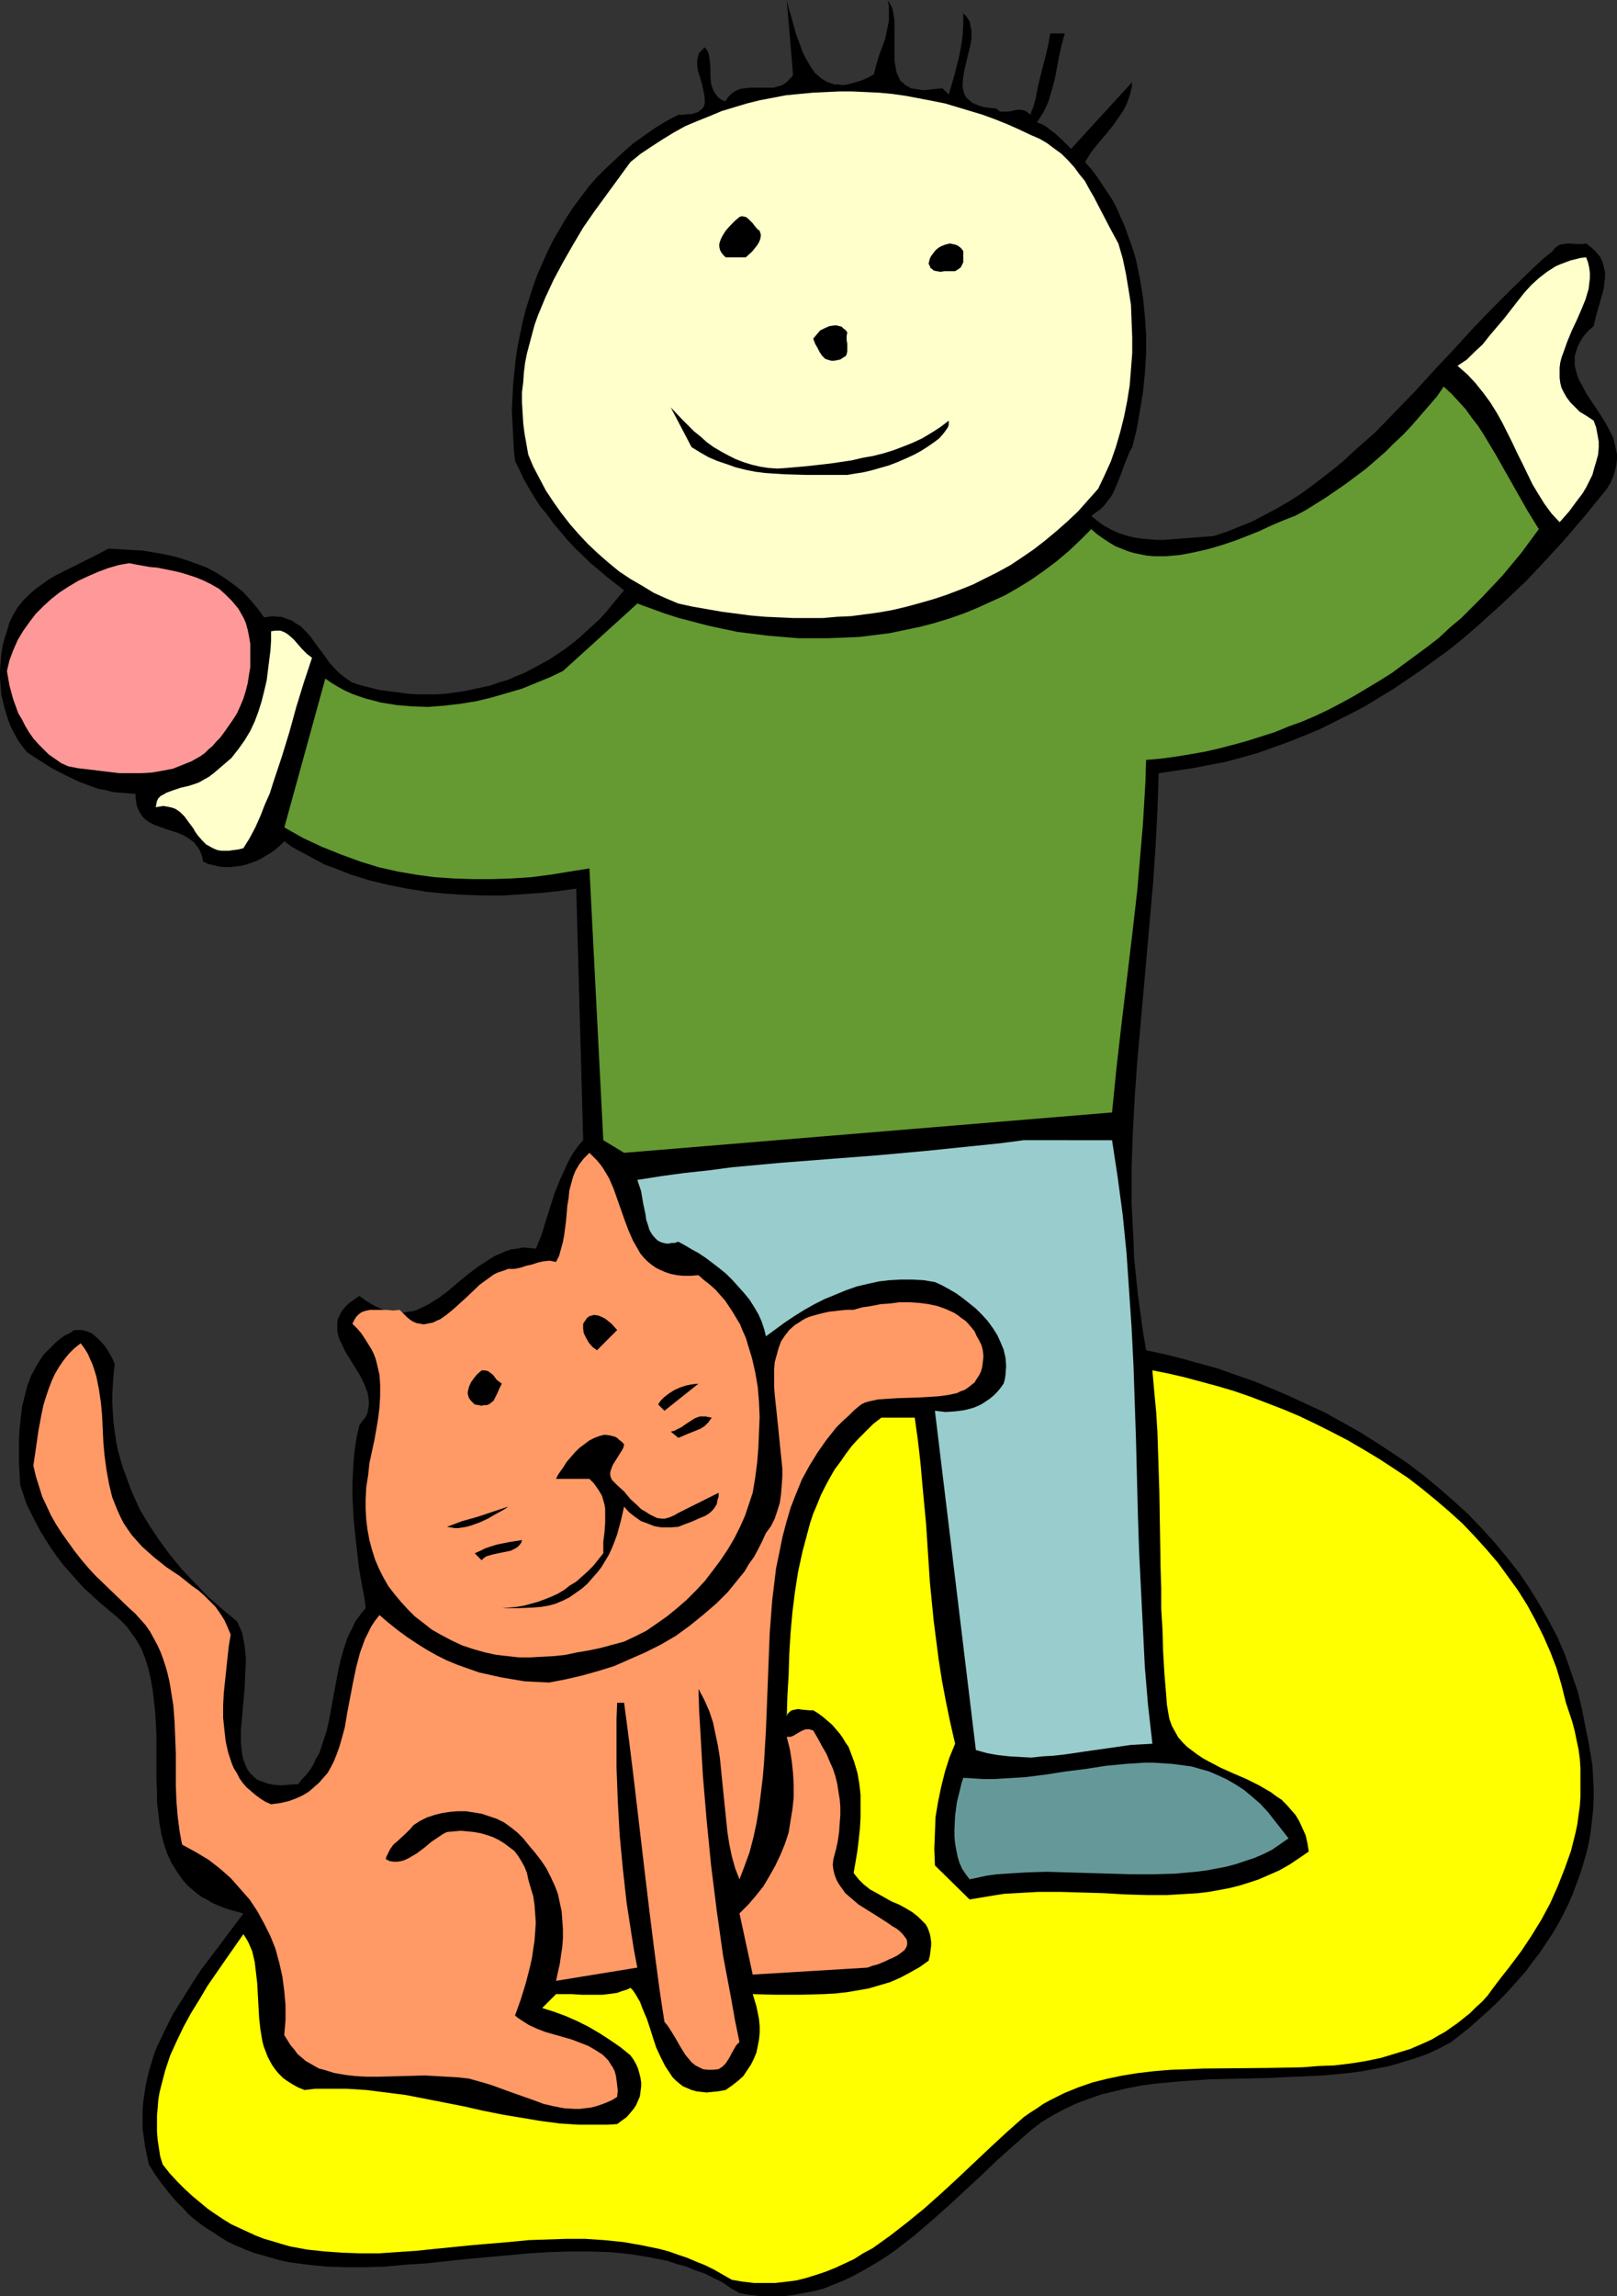
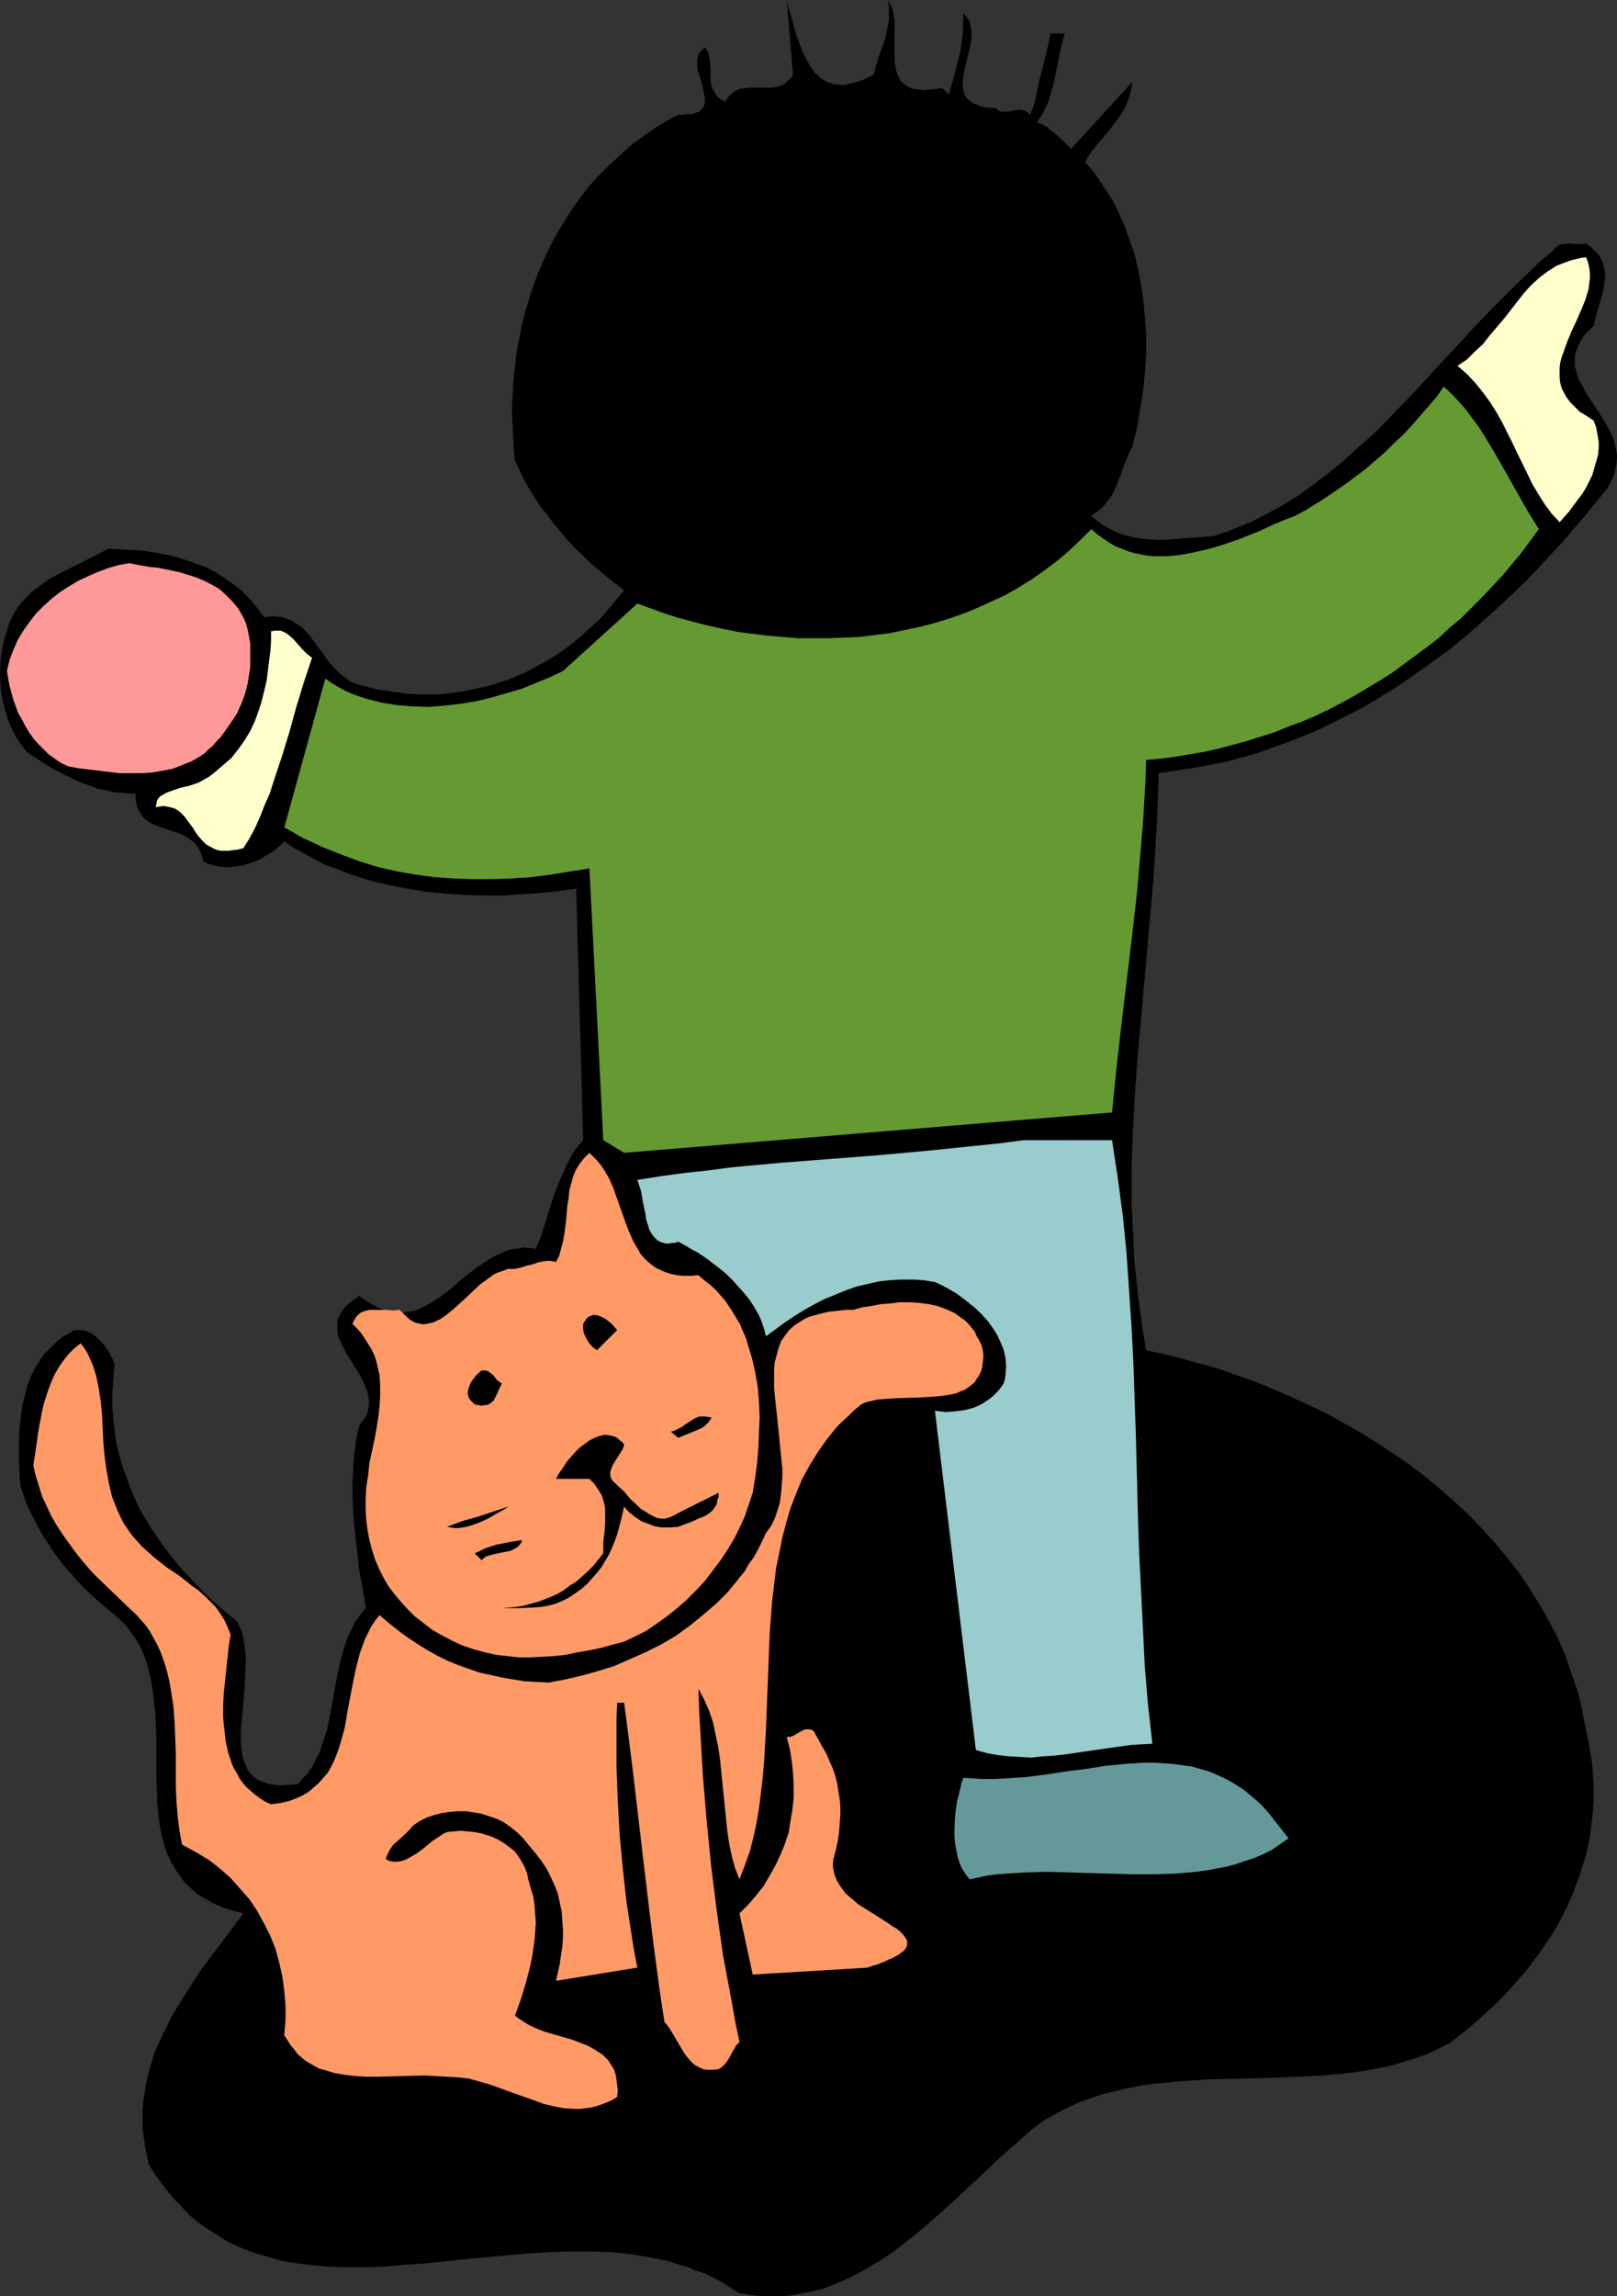
<svg xmlns="http://www.w3.org/2000/svg" xmlns:ns1="http://sodipodi.sourceforge.net/DTD/sodipodi-0.dtd" xmlns:ns2="http://www.inkscape.org/namespaces/inkscape" version="1.0" width="109.647mm" height="155.668mm" id="svg23" ns1:docname="Cat Playing 1.wmf">
  <rect width="100%" height="100%" fill="#333333" stroke="none" />
  <ns1:namedview id="namedview23" pagecolor="#ffffff" bordercolor="#000000" borderopacity="0.25" ns2:showpageshadow="2" ns2:pageopacity="0.0" ns2:pagecheckerboard="0" ns2:deskcolor="#d1d1d1" ns2:document-units="mm" />
  <defs id="defs1">
    <pattern id="WMFhbasepattern" patternUnits="userSpaceOnUse" width="6" height="6" x="0" y="0" />
  </defs>
  <path style="fill:#000000;fill-opacity:1;fill-rule:evenodd;stroke:none" d="m 223.928,19.068 0.646,-2.424 0.646,-2.262 1.616,-4.363 0.485,-2.262 0.485,-2.424 V 4.04 2.747 1.454 L 227.483,0 l 0.485,0.808 0.485,0.808 0.323,0.808 0.162,0.97 0.323,1.939 v 1.939 4.363 1.939 2.101 l 0.323,1.778 0.162,0.97 0.323,0.808 0.323,0.646 0.323,0.808 0.646,0.485 0.646,0.646 0.646,0.323 0.808,0.485 0.969,0.162 1.131,0.162 1.293,0.162 1.454,-0.162 1.454,-0.162 1.777,-0.162 1.616,1.616 1.454,-5.009 1.293,-5.171 0.485,-2.585 0.323,-2.585 0.162,-2.747 v -2.747 l 0.646,0.646 0.485,0.646 0.485,0.808 0.162,0.808 0.162,0.808 0.162,0.808 v 1.939 l -0.323,1.939 -0.485,1.939 -0.969,4.04 -0.323,1.778 -0.162,1.778 v 0.97 l 0.162,0.808 0.162,0.646 0.323,0.808 0.485,0.646 0.646,0.485 0.646,0.646 0.808,0.323 1.131,0.485 1.293,0.323 1.293,0.162 1.616,0.162 0.485,0.323 0.323,0.323 0.485,0.162 h 0.485 1.131 l 1.131,-0.162 1.293,-0.323 h 1.131 l 1.131,0.323 0.646,0.485 0.646,0.485 0.162,-0.97 0.485,-0.97 0.646,-2.424 0.485,-2.585 0.646,-2.747 1.454,-5.656 0.646,-2.747 0.485,-2.747 h 3.716 l -0.808,2.909 -0.646,2.909 -1.131,5.979 -0.808,2.909 -0.808,2.747 -0.646,1.454 -0.646,1.293 -0.808,1.293 -0.808,1.293 1.293,0.485 1.131,0.646 0.969,0.808 1.131,0.808 2.1,1.939 2.1,2.101 15.672,-17.129 -0.162,1.454 -0.323,1.454 -0.485,1.454 -0.485,1.293 -0.646,1.293 -0.808,1.293 -1.777,2.585 -1.939,2.424 -0.969,1.131 -0.969,1.131 -1.939,2.424 -0.808,1.293 -0.808,1.293 1.616,1.778 1.454,1.939 1.293,1.939 1.293,1.939 1.293,1.939 1.131,2.101 0.969,2.262 0.969,2.101 0.808,2.262 0.808,2.262 0.808,2.262 0.646,2.262 0.969,4.686 0.808,4.848 0.485,4.848 0.323,4.848 v 4.848 l -0.323,5.009 -0.485,4.848 -0.808,4.848 -0.808,4.686 -1.131,4.525 -0.646,1.131 -0.485,1.131 -0.969,2.424 -0.808,2.262 -0.969,2.424 -0.969,2.262 -0.646,1.131 -0.808,0.97 -0.808,1.131 -0.969,0.97 -1.131,0.808 -1.293,0.97 1.777,1.454 1.616,1.131 1.777,0.97 1.777,0.808 1.939,0.646 1.939,0.485 1.939,0.323 1.939,0.162 1.939,0.162 h 2.1 l 4.039,-0.323 4.201,-0.323 4.362,-0.323 3.393,-1.131 3.231,-1.293 3.231,-1.293 3.07,-1.616 3.07,-1.616 3.07,-1.778 3.07,-1.939 2.908,-2.101 2.747,-2.101 2.908,-2.262 2.747,-2.262 2.585,-2.424 5.493,-4.848 5.008,-5.171 5.17,-5.333 5.008,-5.494 5.008,-5.333 5.008,-5.494 5.008,-5.171 5.008,-5.009 5.008,-4.848 2.585,-2.424 2.585,-2.101 0.323,-0.485 0.485,-0.485 0.485,-0.323 0.485,-0.323 0.969,-0.162 1.131,-0.162 2.423,0.162 h 1.293 l 0.969,-0.162 1.454,1.131 1.131,1.131 0.969,1.131 0.646,1.293 0.323,1.293 0.323,1.293 v 1.454 l -0.162,1.293 -0.162,1.454 -0.323,1.293 -1.616,5.656 -0.646,2.747 -1.454,1.293 -1.131,1.293 -0.808,1.293 -0.646,1.293 -0.485,1.293 -0.323,1.293 v 1.293 1.131 l 0.323,1.293 0.323,1.131 0.485,1.293 0.646,1.131 1.293,2.424 1.616,2.424 1.616,2.424 1.616,2.585 1.293,2.424 0.646,1.293 0.323,1.293 0.323,1.454 0.323,1.454 v 1.293 l -0.162,1.454 -0.323,1.454 -0.485,1.616 -0.646,1.454 -0.969,1.616 -5.655,6.948 -5.816,6.787 -6.139,6.625 -3.07,3.232 -3.231,3.07 -3.231,3.07 -3.231,2.909 -3.231,2.909 -3.393,2.909 -3.393,2.747 -3.554,2.585 -3.554,2.585 -3.554,2.424 -3.554,2.424 -3.716,2.262 -3.716,2.262 -3.716,1.939 -3.878,1.939 -3.878,1.939 -3.878,1.616 -4.039,1.616 -4.039,1.454 -4.039,1.454 -4.039,1.131 -4.201,1.131 -4.201,0.808 -4.201,0.808 -4.362,0.646 -4.362,0.646 -0.323,9.534 -0.485,9.372 -0.646,9.372 -0.808,9.211 -1.616,18.26 -1.616,18.098 -0.646,9.049 -0.485,9.049 -0.323,9.211 v 9.211 l 0.485,9.211 0.162,4.686 0.485,4.686 0.485,4.686 0.646,4.686 0.646,4.686 0.808,4.848 4.524,0.97 4.524,1.131 4.685,1.293 4.685,1.293 4.524,1.616 4.685,1.616 4.685,1.939 4.524,1.939 4.524,2.101 4.524,2.101 4.362,2.424 4.362,2.424 4.362,2.747 4.201,2.747 4.039,2.747 4.039,3.07 3.878,3.232 3.716,3.232 3.716,3.393 3.393,3.555 3.393,3.717 3.07,3.717 3.07,3.878 2.747,4.04 2.585,4.201 2.423,4.201 2.262,4.363 1.939,4.525 1.616,4.686 1.616,4.686 1.131,4.848 0.969,5.009 0.646,3.07 0.485,2.909 0.485,2.909 0.162,3.07 0.162,2.909 v 2.747 l -0.162,2.909 -0.323,2.909 -0.323,2.747 -0.485,2.747 -0.646,2.747 -0.808,2.747 -0.808,2.585 -0.969,2.585 -0.969,2.585 -1.131,2.585 -1.293,2.585 -1.293,2.424 -1.454,2.424 -1.616,2.424 -1.616,2.424 -1.777,2.262 -1.616,2.262 -3.878,4.363 -1.939,2.101 -2.1,2.101 -2.262,2.101 -4.362,3.878 -4.685,3.717 -3.07,1.616 -3.07,1.454 -3.231,1.131 -3.231,0.97 -3.231,0.97 -3.393,0.646 -3.393,0.646 -3.554,0.485 -3.393,0.323 -3.554,0.323 -7.109,0.323 -7.27,0.323 -7.27,0.162 -7.109,0.162 -7.27,0.485 -3.393,0.323 -3.554,0.323 -3.393,0.485 -3.393,0.646 -3.393,0.808 -3.393,0.808 -3.231,1.131 -3.07,1.131 -3.07,1.454 -3.07,1.616 -2.908,1.778 -2.747,2.101 -4.201,3.717 -4.362,3.878 -4.039,3.878 -4.362,4.04 -4.201,3.878 -4.362,3.878 -4.362,3.717 -4.362,3.393 -2.262,1.616 -2.262,1.454 -2.423,1.454 -2.262,1.293 -2.423,1.293 -2.423,1.131 -2.423,0.97 -2.423,0.97 -2.585,0.646 -2.585,0.485 -2.585,0.485 -2.585,0.323 h -2.747 -2.747 l -2.908,-0.323 -2.747,-0.485 -2.262,-1.293 -2.1,-1.454 -2.262,-1.131 -2.262,-1.131 -2.423,-0.808 -2.262,-0.97 -2.423,-0.646 -2.423,-0.808 -2.423,-0.485 -2.423,-0.485 -5.008,-0.808 -5.008,-0.485 -5.17,-0.162 h -5.17 l -5.17,0.162 -5.17,0.323 -5.332,0.485 -10.663,0.97 -10.502,1.131 -5.17,0.323 -5.17,0.485 -5.17,0.162 h -4.847 l -5.008,-0.162 -4.847,-0.485 -2.423,-0.323 -2.423,-0.323 -2.262,-0.485 -2.262,-0.646 -2.262,-0.646 -2.262,-0.646 -2.1,-0.808 -2.262,-0.97 -2.1,-0.97 -2.1,-1.293 -1.939,-1.293 -2.1,-1.293 -1.939,-1.454 -1.939,-1.616 -1.777,-1.939 -1.777,-1.778 -1.777,-2.101 -1.777,-2.262 -1.616,-2.262 -1.616,-2.585 -0.485,-2.262 -0.485,-2.424 -0.323,-2.262 -0.323,-2.262 v -2.262 -2.262 l 0.162,-2.262 0.323,-2.101 0.323,-2.101 0.485,-2.262 0.485,-1.939 0.646,-2.101 0.646,-2.101 0.808,-1.939 1.939,-4.04 1.939,-3.878 2.423,-3.878 2.423,-3.878 2.423,-3.717 5.493,-7.272 5.332,-7.11 -1.777,-0.485 -1.777,-0.485 -1.454,-0.485 -1.616,-0.646 -1.454,-0.646 -1.293,-0.808 -1.293,-0.646 -1.131,-0.808 -1.131,-0.97 -0.969,-0.808 -0.969,-0.97 -0.808,-0.97 -1.454,-2.101 -1.293,-2.101 -1.131,-2.424 -0.808,-2.424 -0.646,-2.424 -0.485,-2.747 -0.323,-2.747 -0.323,-2.747 v -2.747 l -0.162,-2.909 v -5.979 -5.817 l -0.323,-5.817 -0.323,-2.909 -0.323,-2.747 -0.485,-2.747 -0.646,-2.747 -0.808,-2.585 -0.969,-2.424 -1.293,-2.262 -1.616,-2.262 -0.808,-1.131 -0.969,-0.97 -0.969,-0.97 -1.131,-0.97 -1.939,-1.616 -2.1,-1.778 -1.939,-1.778 -1.939,-1.778 -1.777,-1.939 -3.554,-4.04 -1.616,-2.101 -1.454,-2.101 -1.454,-2.262 -1.293,-2.101 -1.293,-2.424 -1.131,-2.262 -1.131,-2.262 -0.808,-2.424 -0.808,-2.424 -0.323,-5.817 v -2.909 -2.909 l 0.162,-2.909 0.323,-2.909 0.323,-2.747 0.646,-2.585 0.646,-2.585 0.969,-2.585 1.293,-2.424 1.293,-2.101 0.808,-1.131 0.969,-0.97 0.969,-0.97 0.969,-0.97 1.131,-0.97 1.131,-0.808 1.293,-0.646 1.293,-0.808 h 0.969 0.808 l 0.969,0.162 0.808,0.323 0.808,0.323 0.646,0.485 1.454,1.293 1.293,1.454 0.969,1.454 0.969,1.778 0.646,1.454 -0.323,2.585 -0.162,2.585 -0.162,2.585 v 2.424 l 0.162,2.424 0.162,2.424 0.323,2.424 0.323,2.262 0.485,2.424 0.646,2.262 0.646,2.262 0.808,2.101 0.808,2.262 0.808,2.101 0.969,2.101 0.969,2.101 2.423,4.04 2.585,3.878 2.747,3.717 3.07,3.717 3.231,3.393 3.393,3.555 3.716,3.232 3.716,3.07 0.646,1.454 0.646,1.454 0.323,1.616 0.323,1.778 0.162,1.616 0.162,1.778 -0.162,3.555 -0.162,3.717 -0.323,3.717 -0.323,3.717 -0.323,3.393 v 1.778 1.454 l 0.162,1.616 0.162,1.454 0.323,1.293 0.485,1.293 0.485,1.131 0.646,0.97 0.969,0.97 0.969,0.808 1.293,0.485 1.293,0.485 1.616,0.323 1.777,0.162 2.1,-0.162 2.423,-0.162 0.969,-1.293 1.131,-1.131 0.969,-1.293 0.808,-1.293 0.646,-1.454 0.808,-1.293 0.969,-2.909 0.969,-2.909 0.646,-2.909 1.131,-6.14 1.131,-6.14 0.646,-2.909 0.808,-2.909 0.969,-2.909 1.293,-2.585 0.646,-1.454 0.808,-1.131 0.969,-1.293 0.969,-1.131 -0.323,-2.585 -0.485,-2.585 -0.485,-2.585 -0.485,-2.909 -0.646,-5.817 -0.646,-6.14 -0.162,-3.07 -0.162,-3.07 v -3.07 l 0.162,-3.232 0.162,-3.07 0.323,-2.909 0.485,-3.07 0.646,-2.747 0.808,-1.131 0.808,-0.97 0.485,-1.131 0.162,-0.97 0.162,-1.131 v -0.97 l -0.162,-1.131 -0.162,-0.97 -0.485,-1.131 -0.323,-0.97 -1.131,-2.262 -1.293,-2.101 -1.293,-2.101 -1.293,-2.101 -0.969,-2.101 -0.485,-0.97 -0.323,-1.131 -0.162,-0.97 v -0.97 -1.131 l 0.162,-0.97 0.485,-0.97 0.485,-0.97 0.808,-0.97 0.969,-0.97 1.293,-0.97 1.454,-0.97 1.777,1.293 1.616,0.97 1.616,0.808 1.616,0.646 1.454,0.323 1.454,0.323 h 1.454 l 1.454,-0.323 1.454,-0.162 1.293,-0.485 1.293,-0.646 1.293,-0.646 2.585,-1.616 2.585,-1.939 2.423,-2.101 2.585,-2.101 2.585,-1.939 2.747,-1.778 1.293,-0.808 1.454,-0.646 1.454,-0.646 1.454,-0.485 1.454,-0.162 1.616,-0.323 1.616,0.162 1.616,0.162 1.454,-3.555 1.131,-3.717 2.262,-7.11 1.454,-3.555 1.616,-3.555 0.808,-1.616 0.969,-1.616 1.131,-1.616 1.293,-1.454 -1.777,-64.475 -4.524,0.646 -4.685,0.485 -4.685,0.323 -4.847,0.323 h -4.847 l -5.008,-0.162 -5.008,-0.323 -4.847,-0.485 -5.008,-0.808 -4.847,-0.97 -4.685,-1.131 -4.685,-1.454 -4.524,-1.778 -2.262,-0.808 -2.1,-1.131 -2.1,-1.131 -2.1,-1.131 -2.1,-1.131 -1.939,-1.454 -0.969,0.97 -1.131,0.97 -1.293,0.97 -1.131,0.646 -1.293,0.808 -1.293,0.646 -1.293,0.485 -1.454,0.485 -1.293,0.323 -1.454,0.162 -1.293,0.162 h -1.454 l -1.454,-0.162 -1.293,-0.323 -1.454,-0.323 -1.293,-0.646 -0.162,-0.97 -0.323,-0.97 -0.323,-0.808 -0.485,-0.808 -0.485,-0.646 -0.485,-0.646 -1.293,-0.97 -1.293,-0.808 -1.454,-0.646 -3.07,-0.97 -3.07,-1.131 -1.293,-0.646 -1.131,-0.808 -0.646,-0.646 -0.323,-0.485 -0.485,-0.808 -0.323,-0.646 -0.323,-0.808 -0.162,-0.97 -0.162,-0.97 v -1.131 l -1.939,-0.162 -1.939,-0.162 -1.939,-0.162 -1.777,-0.485 -1.939,-0.323 -1.777,-0.646 -3.393,-1.293 -3.393,-1.616 -3.393,-1.778 -3.07,-1.939 -3.231,-2.101 -1.293,-1.616 -1.131,-1.616 -0.969,-1.778 -0.969,-1.939 -0.646,-1.778 -0.646,-2.101 -0.485,-1.939 -0.485,-1.939 -0.162,-2.101 L 0,173.872 v -2.101 l 0.162,-2.101 0.162,-1.939 0.323,-2.101 0.485,-1.939 0.646,-1.939 0.646,-2.262 0.969,-1.939 1.131,-1.939 1.293,-1.616 1.616,-1.616 1.454,-1.293 1.777,-1.293 1.777,-1.293 1.939,-1.131 1.939,-0.97 3.878,-1.939 3.878,-1.939 3.716,-1.939 3.07,0.162 2.747,0.162 2.908,0.162 2.908,0.485 2.747,0.485 2.908,0.646 2.585,0.808 2.747,0.97 2.585,0.97 2.423,1.293 2.262,1.454 2.262,1.616 2.262,1.778 1.939,2.101 1.777,2.101 1.777,2.424 1.131,-0.162 1.131,-0.162 1.131,0.162 h 0.969 l 0.969,0.323 0.808,0.323 0.969,0.323 0.646,0.485 1.616,0.97 1.293,1.293 1.293,1.454 1.131,1.616 2.423,3.232 1.131,1.616 1.293,1.454 1.454,1.454 1.454,1.131 1.616,1.131 0.969,0.323 0.969,0.323 2.585,0.646 2.423,0.646 2.585,0.323 2.423,0.323 2.423,0.323 2.423,0.162 h 2.423 2.423 l 2.423,-0.162 4.685,-0.646 2.262,-0.485 2.262,-0.485 2.262,-0.485 2.262,-0.808 2.262,-0.646 2.1,-0.97 2.1,-0.808 2.1,-1.131 2.1,-1.131 2.1,-1.131 1.939,-1.293 1.939,-1.293 1.939,-1.454 1.777,-1.454 1.777,-1.616 1.777,-1.616 1.777,-1.616 1.616,-1.778 3.07,-3.717 1.616,-1.939 -4.362,-3.393 -4.201,-3.555 -4.039,-3.878 -1.939,-2.101 -1.777,-2.101 -1.777,-2.101 -1.616,-2.262 -1.777,-2.101 -1.454,-2.262 -1.454,-2.424 -1.293,-2.262 -1.131,-2.424 -1.131,-2.262 -0.323,-3.232 -0.162,-3.393 -0.162,-3.232 -0.162,-3.232 0.162,-3.232 0.162,-3.232 0.323,-3.232 0.323,-3.232 0.485,-3.232 0.646,-3.232 0.646,-3.07 0.808,-3.232 0.969,-3.07 0.969,-3.07 1.131,-3.07 1.293,-2.909 1.293,-2.909 1.454,-2.909 1.616,-2.747 1.616,-2.747 1.777,-2.747 1.939,-2.585 1.939,-2.585 2.1,-2.424 2.262,-2.262 2.423,-2.262 2.423,-2.262 2.423,-2.101 2.747,-1.939 2.747,-1.939 2.908,-1.778 3.07,-1.616 h 1.293 l 1.131,-0.162 h 0.969 l 0.969,-0.323 0.646,-0.162 0.646,-0.485 0.323,-0.323 0.485,-0.485 0.162,-0.485 0.162,-0.485 v -0.646 -0.646 l -0.162,-1.131 -0.323,-1.454 -0.162,-0.808 -0.162,-0.646 -0.485,-1.616 -0.485,-1.454 -0.162,-1.454 v -1.293 l 0.162,-0.646 0.162,-0.646 0.162,-0.485 0.485,-0.485 0.485,-0.485 0.485,-0.485 0.646,0.808 0.323,0.808 0.162,0.97 0.162,0.808 0.162,2.101 v 1.939 l 0.162,1.939 0.323,0.97 0.323,0.808 0.485,0.808 0.646,0.808 0.808,0.646 1.131,0.485 0.323,-0.646 0.323,-0.485 0.969,-0.97 0.969,-0.646 1.131,-0.485 1.131,-0.162 1.293,-0.162 h 2.423 2.585 1.131 l 1.131,-0.323 1.131,-0.323 0.969,-0.646 0.969,-0.97 0.485,-0.485 0.323,-0.646 L 201.632,0 v 0 l 0.485,2.101 0.646,2.101 1.293,4.686 0.808,2.101 0.808,2.262 0.969,1.939 1.131,1.939 1.131,1.616 0.808,0.646 0.646,0.646 0.808,0.485 0.808,0.485 0.969,0.323 0.969,0.323 h 0.969 l 1.131,0.162 1.131,-0.162 1.131,-0.323 1.293,-0.323 1.454,-0.485 1.454,-0.646 z" id="path1" />
-   <path style="fill:#ffffcc;fill-opacity:1;fill-rule:evenodd;stroke:none" d="m 286.615,62.374 1.131,3.878 0.808,3.878 0.646,3.878 0.646,4.04 0.162,4.201 0.162,4.201 v 4.04 l -0.323,4.201 -0.323,4.04 -0.646,4.04 -0.808,4.04 -0.969,3.878 -1.131,3.878 -1.293,3.717 -1.616,3.555 -1.616,3.393 -2.585,2.909 -2.585,2.909 -2.747,2.585 -2.747,2.424 -2.908,2.424 -2.908,2.262 -3.07,2.101 -2.908,1.939 -3.231,1.778 -3.231,1.616 -3.231,1.616 -3.231,1.293 -3.393,1.293 -3.393,1.131 -3.393,0.97 -3.554,0.97 -3.393,0.808 -3.554,0.646 -3.554,0.485 -3.716,0.485 -3.554,0.162 -3.716,0.323 h -3.716 -3.716 l -3.554,-0.162 -3.716,-0.162 -3.716,-0.323 -3.716,-0.485 -3.716,-0.485 -3.716,-0.646 -3.716,-0.646 -3.716,-0.808 -3.07,-1.293 -3.231,-1.454 -2.908,-1.778 -3.07,-1.778 -2.908,-1.939 -2.747,-2.262 -2.585,-2.262 -2.585,-2.424 -2.423,-2.585 -2.262,-2.585 -2.262,-2.909 -1.939,-2.747 -1.939,-2.909 -1.616,-3.07 -1.616,-3.07 -1.293,-3.07 -0.485,-2.747 -0.485,-2.747 -0.323,-2.585 -0.162,-2.747 -0.162,-2.585 v -2.585 l 0.323,-2.585 0.162,-2.424 0.323,-2.585 0.485,-2.424 0.646,-2.424 1.293,-4.848 0.808,-2.262 1.939,-4.686 2.1,-4.525 2.423,-4.525 2.585,-4.525 2.585,-4.363 2.908,-4.201 3.07,-4.201 6.139,-8.403 2.585,-2.101 2.908,-1.939 2.747,-1.778 2.908,-1.778 2.908,-1.616 3.07,-1.293 3.231,-1.293 3.07,-1.293 3.231,-0.97 3.231,-0.97 3.231,-0.808 3.393,-0.646 3.393,-0.646 3.393,-0.323 3.393,-0.323 3.393,-0.162 3.393,-0.162 h 3.393 l 3.554,0.162 3.393,0.162 3.393,0.323 3.393,0.485 3.393,0.646 3.393,0.646 3.231,0.646 3.231,0.97 3.231,0.97 3.231,0.97 3.07,1.131 3.231,1.293 2.908,1.293 3.07,1.454 2.262,0.97 1.939,1.131 1.939,1.454 1.777,1.293 1.616,1.616 1.616,1.778 1.293,1.778 1.454,1.778 1.131,2.101 1.131,1.939 2.1,4.04 2.1,4.04 z" id="path2" />
-   <path style="fill:#000000;fill-opacity:1;fill-rule:evenodd;stroke:none" d="m 194.685,59.142 0.162,0.485 0.162,0.646 -0.162,0.97 -0.323,0.808 -0.485,0.808 -0.646,0.808 -0.646,0.808 -1.616,1.454 h -5.17 l -0.646,-0.646 -0.485,-0.646 -0.323,-0.646 -0.162,-0.808 v -0.646 l 0.162,-0.646 0.323,-0.808 0.323,-0.646 0.808,-1.293 1.131,-1.293 1.293,-1.293 1.131,-0.97 0.485,-0.162 h 0.323 l 0.808,0.162 0.646,0.485 0.485,0.485 0.646,0.646 0.485,0.646 0.646,0.808 z" id="path3" />
  <path style="fill:#000000;fill-opacity:1;fill-rule:evenodd;stroke:none" d="m 246.87,64.313 v 0.646 0.808 0.808 0.646 l -0.323,0.646 -0.323,0.646 -0.646,0.485 -0.808,0.485 h -0.808 -0.969 -0.969 l -0.969,0.162 -0.969,-0.162 -0.808,-0.162 -0.323,-0.323 -0.485,-0.323 -0.162,-0.485 -0.323,-0.646 0.162,-0.646 0.162,-0.646 0.323,-0.646 0.485,-0.646 0.485,-0.646 0.485,-0.485 0.646,-0.485 0.646,-0.323 0.808,-0.323 0.646,-0.162 0.646,-0.162 0.646,0.162 0.808,0.162 0.646,0.323 0.646,0.485 z" id="path4" />
  <path style="fill:#ffffcc;fill-opacity:1;fill-rule:evenodd;stroke:none" d="m 406.496,65.929 0.485,1.293 0.323,1.454 0.162,1.293 v 1.293 l -0.162,1.293 -0.162,1.454 -0.808,2.747 -1.131,2.747 -1.131,2.585 -1.293,2.747 -1.131,2.747 -0.969,2.747 -0.485,1.293 -0.323,1.293 -0.162,1.293 v 1.293 1.293 l 0.162,1.293 0.323,1.293 0.646,1.293 0.646,1.131 0.969,1.293 1.131,1.131 1.293,1.293 1.616,0.97 1.939,1.293 0.646,1.778 0.323,1.778 0.323,1.778 v 1.616 l -0.162,1.778 -0.485,1.778 -0.485,1.616 -0.485,1.778 -0.808,1.616 -0.808,1.616 -0.969,1.616 -1.131,1.454 -2.262,3.07 -2.423,2.747 -2.1,-2.262 -1.777,-2.424 -1.616,-2.585 -1.454,-2.424 -2.585,-5.333 -1.293,-2.585 -1.293,-2.747 -2.585,-5.171 -1.454,-2.585 -1.616,-2.585 -1.777,-2.424 -1.939,-2.424 -2.1,-2.262 -2.585,-2.262 2.423,-1.616 1.939,-1.939 2.1,-1.939 1.777,-2.262 3.716,-4.363 3.393,-4.363 1.777,-2.262 1.777,-1.939 1.939,-1.778 2.1,-1.616 2.262,-1.454 1.131,-0.485 1.293,-0.485 1.293,-0.485 1.293,-0.323 1.293,-0.323 z" id="path5" />
-   <path style="fill:#000000;fill-opacity:1;fill-rule:evenodd;stroke:none" d="m 217.143,85.159 -0.162,0.97 v 0.97 l 0.162,0.97 v 0.97 0.97 l -0.162,0.808 -0.323,0.485 -0.323,0.162 -0.485,0.323 -0.485,0.323 -0.808,0.162 -0.808,0.162 h -0.646 l -0.646,-0.162 -0.485,-0.162 -0.485,-0.162 -0.808,-0.808 -0.646,-0.97 -0.485,-0.97 -0.646,-1.131 -0.485,-1.293 0.808,-0.97 0.969,-1.131 1.293,-0.646 1.131,-0.485 1.293,-0.162 h 0.485 l 0.646,0.162 0.646,0.162 0.485,0.485 0.485,0.323 z" id="path6" />
  <path style="fill:#659932;fill-opacity:1;fill-rule:evenodd;stroke:none" d="m 394.379,135.575 -2.262,3.07 -2.262,3.07 -2.423,2.909 -2.423,2.909 -2.585,2.747 -2.585,2.747 -2.585,2.585 -2.747,2.747 -2.908,2.424 -2.747,2.585 -2.908,2.262 -3.07,2.262 -3.07,2.262 -3.07,2.262 -3.07,1.939 -3.231,1.939 -3.231,1.939 -3.231,1.778 -3.393,1.778 -3.393,1.616 -3.393,1.454 -3.554,1.293 -3.554,1.454 -3.554,1.131 -3.554,1.131 -3.554,0.97 -3.716,0.97 -3.554,0.808 -3.716,0.646 -3.878,0.646 -3.716,0.485 -3.716,0.323 -0.162,5.494 -0.323,5.494 -0.323,5.494 -0.485,5.656 -0.969,11.311 -1.293,11.311 -2.747,22.946 -1.293,11.311 -1.131,11.311 -125.051,10.342 -5.332,-3.232 -3.554,-69.646 -5.008,0.808 -5.008,0.808 -5.008,0.646 -5.008,0.323 -4.847,0.162 h -5.008 l -4.847,-0.162 -4.847,-0.323 -4.847,-0.646 -4.685,-0.808 -5.008,-1.131 -4.685,-1.454 -4.847,-1.778 -4.847,-1.939 -4.847,-2.262 -4.847,-2.747 10.502,-38.136 1.616,1.131 1.616,0.97 1.777,0.97 1.777,0.808 1.777,0.646 1.939,0.646 1.939,0.485 1.777,0.485 2.1,0.323 1.939,0.323 3.878,0.323 4.201,0.162 4.039,-0.323 4.201,-0.485 4.039,-0.646 4.039,-0.97 3.878,-1.131 3.878,-1.131 3.554,-1.454 3.554,-1.454 3.393,-1.616 19.065,-17.29 3.554,1.293 3.554,1.293 3.554,1.131 3.716,0.97 3.716,0.97 3.716,0.808 3.878,0.808 3.878,0.485 3.878,0.485 3.878,0.323 3.878,0.323 h 3.878 3.878 l 4.039,-0.162 3.878,-0.162 3.878,-0.485 3.878,-0.485 3.878,-0.808 3.878,-0.808 3.716,-0.97 3.716,-1.131 3.716,-1.293 3.554,-1.454 3.554,-1.616 3.554,-1.616 3.393,-1.939 3.393,-2.101 3.231,-2.262 3.231,-2.424 3.07,-2.585 2.908,-2.747 2.908,-2.909 1.454,1.293 1.616,1.131 1.454,0.97 1.616,0.97 1.616,0.646 1.616,0.646 1.616,0.485 1.616,0.323 1.616,0.323 1.777,0.162 h 1.616 1.616 l 3.554,-0.323 3.393,-0.646 3.554,-0.808 3.393,-0.97 3.393,-1.131 3.393,-1.293 3.231,-1.293 3.07,-1.454 3.07,-1.293 2.908,-1.131 2.747,-1.454 2.585,-1.616 2.585,-1.616 2.585,-1.778 2.585,-1.778 5.17,-3.878 2.423,-2.101 2.423,-2.101 2.262,-2.262 2.423,-2.262 2.262,-2.424 4.201,-4.848 2.1,-2.424 1.777,-2.585 2.1,1.939 1.777,1.939 1.777,1.939 1.616,2.262 1.616,2.101 1.454,2.262 2.908,4.848 2.747,4.848 2.747,4.848 2.747,4.848 z" id="path7" />
  <path style="fill:#000000;fill-opacity:1;fill-rule:evenodd;stroke:none" d="m 201.632,119.901 5.493,-0.485 5.655,-0.646 5.493,-0.808 2.747,-0.646 2.747,-0.485 2.585,-0.646 2.585,-0.808 2.585,-0.97 2.423,-0.97 2.423,-1.131 2.423,-1.454 2.262,-1.454 2.1,-1.616 v 0.485 0.485 l -0.162,0.646 -0.323,0.485 -0.808,1.131 -1.131,1.293 -1.293,0.97 -1.616,1.131 -1.777,1.131 -1.777,0.97 -2.1,0.97 -2.262,0.97 -2.1,0.808 -2.262,0.646 -2.262,0.646 -2.1,0.485 -2.1,0.323 -1.939,0.323 h -5.332 -5.332 l -5.332,-0.162 -2.585,-0.162 -2.423,-0.162 -2.585,-0.323 -2.423,-0.485 -2.585,-0.646 -2.262,-0.808 -2.423,-0.808 -2.262,-0.97 -2.262,-1.293 -2.1,-1.293 -5.332,-10.18 2.908,3.07 3.07,3.07 1.616,1.293 1.616,1.454 1.777,1.293 1.939,1.131 1.777,0.97 1.939,0.97 2.1,0.808 2.1,0.646 2.1,0.485 2.1,0.323 2.262,0.162 z" id="path8" />
  <path style="fill:#ff9999;fill-opacity:1;fill-rule:evenodd;stroke:none" d="m 62.364,158.198 0.646,1.454 0.485,1.778 0.323,1.616 0.323,1.939 v 1.939 1.939 2.101 l -0.323,1.939 -0.323,2.101 -0.485,1.939 -0.646,2.101 -0.808,1.939 -0.808,1.778 -1.131,1.778 -1.131,1.616 -1.131,1.616 -0.969,1.293 -0.969,0.97 -0.969,1.131 -0.969,0.808 -0.969,0.97 -1.131,0.808 -2.262,1.293 -2.423,0.97 -2.423,0.97 -2.585,0.485 -2.747,0.485 -2.747,0.162 h -2.747 -2.747 l -2.747,-0.323 -5.332,-0.646 -2.747,-0.323 -2.423,-0.485 -1.777,-0.808 -1.616,-1.131 -1.616,-1.131 -1.293,-1.293 -1.293,-1.293 -1.293,-1.454 -1.131,-1.616 -0.969,-1.616 -0.808,-1.616 -0.969,-1.616 -0.646,-1.778 -0.646,-1.778 -0.969,-3.555 -0.646,-3.717 0.646,-2.747 0.969,-2.585 1.131,-2.585 1.454,-2.424 1.616,-2.262 1.616,-2.101 1.939,-1.939 1.939,-1.778 2.262,-1.778 2.262,-1.454 2.423,-1.454 2.423,-1.131 2.585,-1.131 2.585,-0.97 2.747,-0.808 2.747,-0.485 1.616,0.323 1.777,0.323 1.777,0.323 1.939,0.162 4.039,0.808 2.1,0.485 2.1,0.646 1.939,0.646 1.939,0.808 1.939,0.97 1.939,1.131 1.616,1.454 1.616,1.616 1.616,1.939 0.646,1.131 z" id="path9" />
  <path style="fill:#ffffcc;fill-opacity:1;fill-rule:evenodd;stroke:none" d="m 79.974,168.54 -2.1,6.302 -1.939,6.302 -1.777,6.464 -1.939,6.302 -2.1,6.302 -0.969,3.07 -1.293,2.909 -1.131,2.909 -1.293,2.909 -1.454,2.747 -1.616,2.585 -1.293,0.323 -1.293,0.162 -1.131,0.162 h -0.969 -0.969 l -0.969,-0.162 -0.808,-0.323 -0.646,-0.323 -1.454,-0.808 -0.969,-0.97 -1.131,-1.293 -0.808,-1.131 -0.323,-0.646 -0.485,-0.646 -0.969,-1.293 -0.808,-1.131 -1.131,-1.131 -1.131,-0.808 -0.808,-0.323 -0.646,-0.162 -0.808,-0.162 -0.969,-0.162 -0.969,0.162 -0.969,0.162 0.162,-0.808 0.162,-0.808 0.323,-0.646 0.646,-0.646 0.646,-0.323 0.808,-0.485 1.777,-0.646 1.939,-0.646 2.1,-0.485 1.939,-0.646 0.808,-0.323 0.808,-0.485 1.454,-0.808 1.293,-0.97 1.131,-0.97 1.131,-0.97 2.262,-1.939 1.777,-2.262 1.616,-2.262 1.454,-2.424 1.131,-2.424 0.969,-2.585 0.808,-2.585 0.646,-2.585 0.646,-2.747 0.323,-2.585 0.323,-2.585 0.323,-2.585 0.162,-2.424 v -2.424 l 0.969,-0.162 h 0.808 0.646 l 0.808,0.323 0.646,0.323 0.646,0.485 1.293,1.131 0.969,1.131 1.131,1.293 1.293,1.293 z" id="path10" />
  <path style="fill:#99cccc;fill-opacity:1;fill-rule:evenodd;stroke:none" d="m 285,292.157 1.454,9.534 1.293,9.695 0.969,9.695 0.646,9.534 0.646,9.534 0.485,9.695 0.646,19.068 0.485,19.229 0.323,9.695 0.485,9.695 0.485,9.695 0.485,9.857 0.808,9.695 1.131,10.019 -2.908,0.162 -2.747,0.162 -5.655,0.808 -5.655,0.808 -5.493,0.808 -2.908,0.323 -2.747,0.162 -2.908,0.323 -2.747,-0.162 -2.908,-0.162 -2.908,-0.323 -2.747,-0.485 -2.908,-0.808 -10.502,-86.936 2.747,0.323 2.423,-0.162 1.293,-0.162 1.131,-0.162 1.293,-0.323 1.131,-0.323 1.131,-0.485 0.969,-0.485 0.969,-0.646 0.969,-0.646 0.969,-0.808 0.969,-0.97 0.808,-0.97 0.808,-1.131 0.323,-1.131 0.162,-1.131 0.162,-2.262 -0.162,-2.101 -0.485,-2.101 -0.808,-1.939 -0.808,-1.778 -1.131,-1.778 -1.293,-1.778 -1.454,-1.616 -1.616,-1.616 -1.616,-1.293 -1.616,-1.293 -1.777,-1.293 -1.939,-1.131 -1.777,-0.97 -1.777,-0.808 -2.908,-0.485 -2.908,-0.162 h -2.908 l -2.908,0.162 -2.747,0.323 -2.908,0.646 -2.747,0.646 -2.747,0.97 -2.747,1.131 -2.747,1.131 -2.585,1.293 -2.585,1.454 -2.585,1.616 -2.423,1.616 -2.423,1.778 -2.423,1.778 -0.485,-1.939 -0.646,-1.939 -0.808,-1.778 -1.131,-1.939 -1.131,-1.778 -1.454,-1.778 -1.454,-1.616 -1.454,-1.616 -1.616,-1.616 -1.777,-1.454 -3.393,-2.585 -1.939,-1.293 -1.777,-0.97 -1.616,-0.97 -1.777,-0.97 -0.969,0.323 h -0.808 l -0.646,0.162 h -0.646 l -0.646,-0.162 -0.646,-0.162 -0.969,-0.485 -0.808,-0.808 -0.646,-0.808 -0.646,-1.131 -0.323,-1.131 -0.485,-1.454 -0.162,-1.293 -0.646,-3.07 -0.485,-2.909 -0.485,-1.454 -0.485,-1.454 6.139,-0.97 5.978,-0.808 5.978,-0.646 6.139,-0.808 12.279,-1.131 12.44,-0.97 12.602,-0.97 12.44,-1.131 12.602,-1.293 6.301,-0.646 6.139,-0.808 z" id="path11" />
  <path style="fill:#ff9966;fill-opacity:1;fill-rule:evenodd;stroke:none" d="m 179.013,326.737 1.454,1.293 1.454,1.131 1.454,1.293 1.131,1.293 1.293,1.454 0.969,1.454 0.969,1.454 0.969,1.616 0.969,1.616 0.646,1.616 0.808,1.778 0.485,1.616 1.131,3.717 0.808,3.555 0.646,3.717 0.323,3.878 0.162,3.878 -0.162,3.878 -0.162,4.04 -0.323,3.878 -0.485,3.717 -0.646,3.878 -0.969,2.909 -0.969,2.909 -1.293,2.909 -1.454,2.909 -1.616,2.747 -1.939,2.909 -1.939,2.585 -2.1,2.747 -2.262,2.424 -2.423,2.424 -2.423,2.101 -2.585,2.101 -2.747,1.939 -2.585,1.778 -2.908,1.454 -2.747,1.293 -5.978,1.616 -3.07,0.646 -2.908,0.485 -3.07,0.646 -2.908,0.323 -3.07,0.162 -2.908,0.162 h -3.07 l -2.908,-0.323 -2.908,-0.323 -2.908,-0.646 -2.908,-0.808 -2.908,-0.97 -2.747,-1.293 -2.747,-1.454 -2.262,-1.293 -2.262,-1.778 -2.1,-1.616 -1.777,-1.778 -1.777,-1.939 -1.616,-1.939 -1.616,-2.101 -1.293,-2.262 -1.131,-2.262 -0.969,-2.262 -0.808,-2.585 -0.646,-2.424 -0.485,-2.585 -0.323,-2.585 -0.162,-2.747 v -2.585 l 0.162,-3.07 0.485,-3.07 0.323,-3.07 1.293,-5.979 0.485,-2.747 0.485,-2.909 0.323,-2.747 0.162,-2.747 v -2.909 l -0.162,-2.585 -0.646,-2.747 -0.323,-1.293 -0.485,-1.293 -0.646,-1.293 -0.808,-1.293 -0.808,-1.293 -0.969,-1.454 -0.969,-1.131 -1.293,-1.293 0.485,-0.97 0.485,-0.808 0.646,-0.646 0.646,-0.485 0.808,-0.323 0.646,-0.162 0.808,-0.162 h 0.808 1.777 1.616 l 1.777,0.162 1.616,-0.162 0.969,0.97 0.808,0.808 0.969,0.808 0.808,0.485 0.808,0.323 0.969,0.162 0.808,0.162 0.808,-0.162 0.808,-0.162 0.808,-0.162 0.969,-0.485 0.808,-0.323 1.616,-1.131 1.777,-1.454 1.616,-1.454 1.777,-1.616 3.393,-3.232 1.777,-1.293 1.777,-1.293 0.969,-0.485 0.969,-0.323 0.969,-0.323 0.808,-0.323 h 1.616 l 1.616,-0.323 1.454,-0.485 1.454,-0.323 1.454,-0.485 1.454,-0.323 1.616,-0.162 0.808,0.162 0.808,0.162 0.808,-1.616 0.485,-1.778 0.485,-1.778 0.323,-1.778 0.485,-3.717 0.323,-3.878 0.323,-1.778 0.162,-1.939 0.485,-1.778 0.485,-1.778 0.646,-1.616 0.969,-1.616 1.131,-1.454 1.454,-1.454 0.969,0.97 0.969,0.97 0.808,0.97 0.808,1.131 1.454,2.424 1.131,2.585 0.969,2.747 0.969,2.747 0.969,2.747 0.969,2.585 1.131,2.585 1.293,2.262 0.646,1.131 0.969,1.131 0.808,0.808 0.969,0.808 1.131,0.808 1.293,0.646 1.131,0.485 1.454,0.485 1.616,0.323 1.616,0.162 h 1.939 z" id="path12" />
  <path style="fill:#ff9966;fill-opacity:1;fill-rule:evenodd;stroke:none" d="m 251.879,345.967 0.162,1.616 -0.162,1.454 -0.162,1.293 -0.323,1.131 -0.485,0.97 -0.646,0.97 -0.485,0.808 -0.808,0.646 -0.808,0.646 -0.969,0.646 -0.969,0.323 -0.969,0.485 -2.262,0.485 -2.423,0.323 -2.423,0.162 -2.747,0.162 -5.332,0.162 -2.585,0.162 -2.423,0.162 -2.262,0.485 -1.131,0.323 -0.969,0.485 -1.777,1.454 -1.454,1.454 -1.616,1.454 -1.454,1.454 -1.293,1.616 -1.293,1.616 -2.262,3.232 -2.1,3.393 -1.939,3.555 -1.454,3.555 -1.454,3.717 -1.131,3.878 -0.969,3.717 -0.808,4.04 -0.808,3.878 -0.485,4.04 -0.485,4.04 -0.323,4.201 -0.323,4.201 -0.323,8.241 -0.162,4.201 -0.162,4.201 -0.323,8.241 -0.485,8.241 -0.323,3.878 -0.485,4.04 -0.485,3.878 -0.646,3.878 -0.808,3.717 -0.969,3.717 -1.293,3.555 -1.293,3.393 -1.131,-2.909 -0.808,-2.909 -0.646,-3.07 -0.485,-3.07 -0.646,-6.302 -0.646,-6.302 -0.646,-6.464 -0.485,-3.07 -0.646,-3.07 -0.646,-3.07 -0.969,-2.909 -1.293,-2.909 -1.454,-2.747 0.162,5.494 0.323,5.494 0.646,11.311 0.969,11.473 1.131,11.473 1.454,11.635 1.616,11.473 2.1,11.15 0.969,5.494 1.131,5.494 -0.808,0.808 -1.131,1.939 -0.485,0.97 -0.485,0.808 -0.646,0.97 -0.808,0.808 -0.969,0.646 -1.454,0.162 h -1.293 l -1.293,-0.162 -0.969,-0.485 -0.969,-0.485 -0.969,-0.808 -0.808,-0.97 -0.808,-0.97 -1.293,-2.101 -1.293,-2.262 -1.293,-2.101 -0.646,-0.97 -0.808,-0.97 -0.646,-4.201 -0.646,-4.363 -0.646,-4.848 -0.646,-4.848 -0.646,-5.171 -0.646,-5.171 -1.293,-10.827 -0.646,-5.494 -0.646,-5.494 -1.293,-10.988 -0.646,-5.333 -0.646,-5.171 -0.646,-5.009 -0.646,-4.848 h -1.777 l -0.162,4.04 v 4.04 8.564 l 0.323,8.564 0.485,8.726 0.808,8.564 0.969,8.726 1.293,8.403 0.646,4.04 0.808,4.201 -20.842,3.393 0.969,-4.363 0.323,-2.262 0.323,-2.101 0.162,-2.262 v -2.262 l -0.162,-2.262 -0.162,-2.262 -0.485,-2.262 -0.485,-2.262 -0.808,-2.101 -0.969,-2.101 -1.131,-2.262 -1.293,-1.939 -1.616,-2.101 -1.777,-2.101 -1.293,-1.616 -1.454,-1.454 -1.616,-1.293 -1.777,-1.293 -1.939,-0.97 -1.939,-0.646 -1.939,-0.646 -1.939,-0.323 -2.1,-0.323 h -2.1 l -1.939,0.162 -2.1,0.323 -1.939,0.485 -1.939,0.646 -1.616,0.808 -1.777,1.131 -0.808,0.97 -1.131,1.131 -2.1,1.939 -1.131,0.97 -0.808,1.131 -0.646,1.293 -0.323,0.646 -0.162,0.646 0.969,0.485 0.969,0.162 h 1.131 l 0.969,-0.162 0.969,-0.323 0.969,-0.485 1.939,-1.131 1.939,-1.454 1.939,-1.616 1.939,-1.293 0.969,-0.646 0.969,-0.485 1.777,-0.162 1.777,-0.162 1.777,0.162 1.616,0.162 1.777,0.323 1.616,0.485 1.454,0.485 1.616,0.808 1.293,0.808 1.293,0.97 1.293,0.97 0.969,1.293 0.808,1.293 0.808,1.454 0.646,1.616 0.323,1.616 0.646,2.262 0.646,2.101 0.323,2.262 0.162,2.262 0.162,2.262 -0.162,2.262 -0.162,2.262 -0.323,2.101 -0.323,2.262 -0.485,2.262 -1.131,4.363 -1.293,4.201 -1.454,4.04 0.808,0.646 0.969,0.646 1.777,1.131 2.1,0.97 2.1,0.808 4.524,1.293 2.262,0.646 2.1,0.808 2.1,0.808 1.939,1.131 1.777,1.131 0.646,0.646 0.808,0.808 0.485,0.808 0.646,0.97 0.485,0.97 0.323,1.131 0.162,1.131 0.162,1.293 0.162,1.454 -0.162,1.616 -1.293,0.808 -1.454,0.646 -1.293,0.485 -1.454,0.485 -1.293,0.323 -1.454,0.162 -1.293,0.162 h -1.293 l -2.747,-0.162 -2.585,-0.485 -2.747,-0.646 -2.585,-0.97 -5.493,-1.939 -5.332,-1.939 -2.747,-0.808 -2.908,-0.808 -2.747,-0.323 -2.908,-0.162 -2.747,-0.162 -2.908,-0.162 -5.978,0.162 -5.978,0.162 h -2.908 l -2.908,-0.162 -2.747,-0.323 -2.747,-0.485 -2.585,-0.808 -1.293,-0.323 -1.131,-0.646 -1.131,-0.646 -1.131,-0.646 -1.131,-0.97 -0.969,-0.808 -0.808,-1.131 -0.969,-1.131 -0.808,-1.293 -0.808,-1.293 0.323,-3.878 v -3.717 l -0.323,-3.717 -0.485,-3.717 -0.808,-3.555 -0.969,-3.555 -1.293,-3.232 -1.616,-3.232 -1.777,-3.232 -1.939,-2.909 -2.423,-2.747 -2.423,-2.747 -2.747,-2.424 -2.908,-2.262 -3.231,-1.939 -3.554,-1.939 -0.323,-1.616 -0.323,-1.778 -0.485,-3.717 -0.323,-3.878 -0.162,-4.04 v -4.04 -4.201 l -0.162,-4.201 -0.162,-4.04 -0.323,-4.201 -0.646,-4.04 -0.323,-1.939 -0.485,-2.101 -0.485,-1.778 -0.646,-1.939 -0.646,-1.778 -0.808,-1.778 -0.969,-1.778 -0.969,-1.778 -1.131,-1.616 -1.293,-1.454 -1.454,-1.616 -1.454,-1.293 -4.362,-4.201 -4.201,-4.04 -1.939,-2.101 -1.777,-2.101 -1.777,-2.262 -1.616,-2.262 -1.616,-2.262 -1.454,-2.262 -1.293,-2.262 -1.131,-2.424 -1.131,-2.424 -0.808,-2.585 -0.808,-2.585 -0.646,-2.747 0.646,-4.363 0.646,-4.525 0.808,-4.363 0.485,-2.262 0.646,-2.101 0.646,-1.939 0.808,-2.101 0.808,-1.778 1.131,-1.939 1.131,-1.616 1.293,-1.616 1.454,-1.454 1.616,-1.293 0.969,1.293 0.808,1.293 0.646,1.454 0.646,1.454 0.485,1.454 0.485,1.616 0.646,3.232 0.485,3.232 0.323,3.393 0.323,6.948 0.323,3.555 0.485,3.555 0.646,3.555 0.808,3.393 0.646,1.616 0.646,1.616 0.808,1.778 0.808,1.616 0.969,1.454 1.131,1.616 1.293,1.454 1.293,1.454 1.616,1.454 1.454,1.293 3.231,2.585 3.393,2.262 3.231,2.585 1.616,1.131 1.616,1.454 1.293,1.293 1.454,1.454 1.131,1.616 1.131,1.778 0.808,1.778 0.808,1.939 -0.485,2.909 -0.323,2.909 -0.646,6.14 -0.323,3.07 -0.162,3.232 v 3.07 l 0.323,3.07 0.323,2.909 0.646,2.909 0.485,1.454 0.485,1.454 0.485,1.131 0.808,1.293 0.646,1.293 0.808,1.131 0.969,1.131 1.131,0.97 1.131,0.97 1.293,0.97 1.293,0.808 1.454,0.646 2.423,-0.323 2.1,-0.485 1.777,-0.646 1.777,-0.808 1.616,-0.97 1.293,-1.131 1.293,-1.131 1.131,-1.293 1.131,-1.293 0.808,-1.454 0.808,-1.616 0.646,-1.616 0.646,-1.778 0.485,-1.616 0.969,-3.555 0.646,-3.878 1.454,-7.595 0.808,-3.878 0.969,-3.717 0.646,-1.778 0.646,-1.778 0.808,-1.616 0.808,-1.616 0.969,-1.454 1.131,-1.454 2.262,1.939 2.423,1.939 2.423,1.778 2.423,1.616 2.585,1.616 2.585,1.454 2.585,1.293 2.747,1.131 2.747,0.97 2.747,0.97 2.908,0.646 2.908,0.646 2.908,0.485 2.908,0.485 3.07,0.162 3.231,0.162 4.201,-0.808 4.201,-0.97 4.039,-1.131 4.201,-1.293 4.039,-1.778 4.039,-1.778 3.878,-1.939 3.878,-2.262 3.554,-2.585 3.393,-2.747 3.393,-2.909 3.07,-3.07 2.747,-3.393 1.454,-1.778 1.131,-1.939 1.293,-1.778 1.131,-2.101 0.969,-1.939 0.969,-2.101 1.293,-1.778 0.969,-1.939 0.646,-1.939 0.646,-2.101 0.323,-2.262 0.162,-2.101 0.162,-2.262 v -2.262 l -0.485,-4.686 -0.485,-4.848 -0.485,-4.686 -0.485,-4.525 -0.162,-2.101 v -2.262 -2.101 l 0.162,-1.939 0.485,-1.778 0.485,-1.778 0.646,-1.778 0.969,-1.454 1.131,-1.454 1.454,-1.293 0.808,-0.485 0.969,-0.646 0.808,-0.485 1.131,-0.485 1.131,-0.323 1.131,-0.323 1.293,-0.323 1.454,-0.323 1.454,-0.162 1.454,-0.162 1.616,-0.162 h 1.777 l 2.262,-0.646 2.262,-0.323 2.423,-0.485 2.423,-0.162 2.423,-0.323 h 2.585 l 2.423,0.162 2.423,0.323 2.262,0.485 2.262,0.808 2.1,0.97 0.969,0.646 0.808,0.646 0.969,0.646 0.808,0.808 0.808,0.97 0.808,0.97 0.485,1.131 0.646,1.131 0.646,1.293 z" id="path13" />
  <path style="fill:#000000;fill-opacity:1;fill-rule:evenodd;stroke:none" d="m 158.172,340.796 -5.17,5.171 -1.131,-0.808 -0.969,-1.131 -0.646,-1.131 -0.646,-1.293 -0.162,-1.131 v -0.646 -0.646 l 0.323,-0.485 0.323,-0.485 0.323,-0.485 0.646,-0.485 0.646,-0.162 0.485,-0.162 1.131,0.162 0.808,0.323 0.969,0.485 1.616,1.293 z" id="path14" />
  <path style="fill:#000000;fill-opacity:1;fill-rule:evenodd;stroke:none" d="m 128.605,354.531 -0.646,1.293 -0.485,1.131 -0.485,0.97 -0.485,0.97 -0.808,0.646 -0.485,0.323 -0.485,0.162 h -0.646 l -0.646,0.162 -0.808,-0.162 -0.969,-0.162 -0.485,-0.485 -0.485,-0.485 -0.485,-0.646 -0.162,-0.485 -0.162,-0.646 v -0.485 l 0.323,-1.293 0.485,-1.131 0.808,-1.131 0.808,-0.97 1.131,-0.97 h 0.485 0.323 l 0.808,0.162 0.646,0.485 0.646,0.485 0.969,1.293 0.646,0.485 z" id="path15" />
-   <path style="fill:#ffff00;fill-opacity:1;fill-rule:evenodd;stroke:none" d="m 401.326,436.296 0.808,2.424 0.808,2.424 0.646,2.424 0.485,2.424 0.485,2.262 0.323,2.424 0.162,2.424 v 2.424 2.424 2.424 l -0.162,2.424 -0.323,2.262 -0.323,2.424 -0.485,2.262 -1.131,4.525 -1.616,4.525 -1.777,4.525 -1.939,4.363 -2.262,4.201 -2.585,4.201 -2.585,3.878 -2.908,3.878 -2.908,3.717 -1.454,1.939 -1.293,1.778 -1.454,1.616 -1.616,1.454 -1.454,1.454 -1.616,1.293 -1.616,1.293 -1.616,1.131 -1.616,1.131 -1.777,0.97 -1.616,0.97 -1.777,0.808 -3.716,1.616 -3.716,1.131 -3.716,1.131 -3.878,0.808 -4.039,0.646 -4.039,0.485 -4.201,0.162 -4.039,0.323 -8.563,0.162 -16.803,0.162 -4.201,0.162 -4.201,0.162 -4.039,0.323 -4.201,0.485 -4.039,0.646 -3.878,0.808 -3.878,0.97 -3.716,1.293 -3.554,1.454 -3.554,1.778 -1.777,0.97 -1.616,1.131 -1.777,1.131 -1.616,1.131 -4.201,3.717 -4.201,3.878 -8.563,8.08 -4.201,3.878 -4.362,3.878 -4.362,3.555 -4.362,3.393 -2.262,1.616 -2.262,1.616 -2.423,1.293 -2.262,1.454 -2.423,1.131 -2.423,1.131 -2.423,0.97 -2.423,0.808 -2.585,0.808 -2.585,0.646 -2.585,0.323 -2.747,0.323 h -2.747 -2.747 l -2.747,-0.323 -2.908,-0.485 -2.262,-1.293 -2.262,-1.293 -2.262,-1.131 -2.423,-0.97 -2.262,-0.97 -2.423,-0.808 -2.262,-0.808 -2.423,-0.646 -4.685,-0.97 -4.685,-0.808 -4.847,-0.485 -4.847,-0.323 h -4.685 l -4.847,0.162 -4.847,0.162 -5.008,0.485 -9.532,0.808 -4.847,0.485 -4.847,0.485 -4.685,0.485 -4.847,0.323 -4.685,0.323 h -4.685 l -4.524,-0.162 -4.685,-0.323 -4.524,-0.485 -4.362,-0.808 -2.262,-0.646 -2.1,-0.646 -2.262,-0.646 -2.1,-0.808 -2.1,-0.97 -2.1,-0.97 -2.1,-0.97 -2.1,-1.293 -1.939,-1.293 -2.1,-1.454 -1.939,-1.616 -1.939,-1.616 -1.939,-1.778 -1.939,-1.939 -1.939,-2.101 -1.777,-2.262 -0.646,-2.101 -0.323,-2.101 -0.323,-2.101 -0.162,-2.101 v -1.939 -2.101 l 0.162,-1.939 0.162,-2.101 0.323,-1.939 0.485,-1.939 0.969,-3.717 1.293,-3.878 1.616,-3.555 1.777,-3.717 1.939,-3.555 2.1,-3.393 2.1,-3.555 4.685,-6.787 2.262,-3.232 2.262,-3.232 0.646,0.97 0.646,1.131 0.485,1.131 0.485,1.131 0.646,2.747 0.323,2.747 0.323,2.747 0.162,3.07 0.162,2.909 0.162,2.909 0.323,2.909 0.485,2.909 0.323,1.293 0.485,1.293 0.485,1.293 0.646,1.293 0.646,1.131 0.808,1.131 0.808,0.97 1.131,1.131 1.131,0.808 1.293,0.808 1.454,0.808 1.616,0.646 2.747,-0.323 h 2.585 5.332 l 5.17,0.323 5.17,0.646 5.009,0.646 5.008,0.97 9.855,1.939 5.008,1.131 4.847,0.97 4.847,0.808 4.847,0.808 4.847,0.646 5.008,0.323 h 4.847 2.585 l 2.423,-0.162 1.293,-0.97 1.131,-0.808 0.969,-1.131 0.808,-0.97 0.646,-0.97 0.485,-1.131 0.485,-1.131 0.162,-1.293 0.162,-1.131 v -1.131 l -0.162,-1.131 -0.323,-1.293 -0.323,-1.131 -0.485,-1.131 -0.646,-1.131 -0.808,-1.131 -2.585,-2.101 -2.585,-1.778 -2.747,-1.778 -2.747,-1.616 -2.908,-1.454 -2.908,-1.293 -3.07,-1.131 -3.07,-0.97 v 0 l 3.554,-3.555 h 0.969 1.939 1.131 l 2.585,0.162 h 2.585 2.747 l 2.585,-0.323 1.131,-0.162 1.293,-0.485 1.131,-0.323 0.969,-0.485 0.646,0.646 0.646,0.97 1.131,1.939 0.808,2.101 0.969,2.262 0.808,2.424 0.808,2.585 0.808,2.424 1.131,2.424 1.131,2.262 1.293,1.939 0.646,0.97 0.808,0.808 0.969,0.808 0.808,0.646 1.131,0.485 1.131,0.485 1.131,0.323 1.293,0.162 1.454,0.162 1.454,-0.162 1.616,-0.162 1.777,-0.323 1.616,-1.131 1.454,-1.131 1.454,-1.293 0.969,-1.454 0.969,-1.454 0.808,-1.616 0.646,-1.616 0.323,-1.616 0.323,-1.616 0.162,-1.778 v -1.616 l -0.162,-1.778 -0.323,-1.616 -0.323,-1.616 -0.485,-1.616 -0.485,-1.616 5.978,0.162 h 6.139 l 5.978,-0.162 3.07,-0.162 2.908,-0.323 2.908,-0.485 2.747,-0.485 2.747,-0.808 2.747,-0.808 2.585,-1.131 2.423,-1.293 2.585,-1.454 2.262,-1.616 0.323,-1.293 0.162,-1.293 0.162,-1.293 v -0.97 l -0.162,-1.131 -0.162,-0.808 -0.323,-0.97 -0.323,-0.808 -0.485,-0.808 -0.646,-0.646 -1.293,-1.293 -1.454,-1.131 -1.616,-0.97 -1.777,-0.97 -1.939,-0.808 -3.716,-2.101 -1.777,-0.97 -1.616,-1.293 -1.293,-1.293 -0.646,-0.808 -0.646,-0.808 0.485,-2.747 0.485,-2.909 0.323,-2.747 0.323,-2.909 0.162,-2.909 v -2.909 -2.909 l -0.323,-2.909 -0.485,-2.747 -0.808,-2.747 -0.969,-2.585 -0.485,-1.293 -0.808,-1.131 -0.646,-1.131 -0.808,-1.131 -0.969,-1.131 -0.969,-1.131 -1.131,-0.97 -1.131,-0.97 -1.293,-0.97 -1.293,-0.808 h -0.969 l -1.939,-0.162 -0.969,-0.162 -0.808,0.162 -0.808,0.162 -0.485,0.323 -0.323,0.323 -0.323,0.323 -0.162,0.646 0.162,-5.332 0.323,-5.494 0.162,-5.333 0.323,-5.332 0.485,-5.333 0.646,-5.171 0.808,-5.171 1.131,-5.171 1.293,-4.848 0.646,-2.424 0.808,-2.424 0.969,-2.262 0.969,-2.424 1.131,-2.262 1.131,-2.101 1.293,-2.262 1.454,-1.939 1.454,-2.101 1.454,-1.939 1.777,-1.939 1.777,-1.778 1.939,-1.939 2.1,-1.616 h 8.563 l 0.808,5.817 0.646,5.656 0.485,5.494 0.485,5.171 0.485,5.171 0.323,5.009 0.646,9.857 0.969,9.857 0.646,5.009 0.646,5.009 0.808,5.171 0.969,5.171 1.131,5.494 1.293,5.656 -1.454,3.555 -1.131,3.555 -0.969,3.878 -0.808,3.878 -0.646,3.878 -0.162,4.04 -0.162,4.201 0.162,4.201 8.886,8.726 2.908,-0.485 2.908,-0.485 3.07,-0.485 2.908,-0.162 5.816,-0.323 h 5.655 l 5.655,0.162 5.493,0.162 5.493,0.323 5.493,0.162 h 5.332 l 5.332,-0.323 2.585,-0.162 2.585,-0.323 2.747,-0.485 2.585,-0.485 2.585,-0.646 2.585,-0.808 2.423,-0.808 2.585,-1.131 2.585,-1.131 2.585,-1.454 2.423,-1.616 2.585,-1.778 -0.323,-2.101 -0.485,-2.101 -0.808,-1.778 -0.808,-1.778 -0.969,-1.616 -1.131,-1.293 -1.131,-1.293 -1.293,-1.293 -1.454,-0.97 -1.293,-0.97 -3.07,-1.778 -3.231,-1.616 -3.393,-1.454 -3.231,-1.454 -3.07,-1.616 -1.454,-0.808 -1.454,-0.97 -1.293,-0.97 -1.293,-0.97 -1.131,-1.131 -1.131,-1.293 -0.808,-1.454 -0.808,-1.454 -0.646,-1.778 -0.323,-1.778 -0.323,-1.939 -0.162,-2.262 -0.485,-5.817 -0.323,-5.656 -0.162,-5.494 -0.323,-5.333 v -5.171 l -0.162,-5.171 -0.162,-10.019 -0.162,-9.857 -0.323,-10.019 -0.162,-5.009 -0.323,-5.171 -0.485,-5.171 -0.485,-5.494 4.039,0.808 4.201,0.97 4.201,1.131 4.201,1.131 4.362,1.293 4.201,1.454 4.201,1.616 4.201,1.616 4.201,1.778 4.039,1.939 4.201,2.101 4.039,2.101 3.878,2.262 4.039,2.424 3.716,2.424 3.878,2.585 3.554,2.747 3.554,2.909 3.393,2.909 3.393,3.07 3.07,3.232 3.07,3.393 2.908,3.393 2.585,3.555 2.585,3.555 2.423,3.878 2.1,3.878 1.939,3.878 1.777,4.04 1.616,4.201 1.293,4.363 z" id="path16" />
-   <path style="fill:#000000;fill-opacity:1;fill-rule:evenodd;stroke:none" d="m 170.289,361.479 -1.616,-1.616 0.646,-0.97 0.969,-0.97 1.293,-0.97 1.293,-0.808 1.454,-0.646 1.454,-0.485 1.616,-0.323 1.616,-0.162 z" id="path17" />
  <path style="fill:#000000;fill-opacity:1;fill-rule:evenodd;stroke:none" d="m 182.406,363.257 -0.485,0.646 -0.323,0.485 -0.969,0.97 -0.969,0.646 -1.131,0.485 -2.423,0.97 -1.131,0.485 -1.131,0.485 -1.939,-1.616 v 0 l 0.808,-0.162 0.646,-0.323 1.293,-0.646 1.131,-0.808 2.262,-1.454 1.293,-0.485 h 0.808 0.646 l 0.808,0.162 z" id="path18" />
  <path style="fill:#000000;fill-opacity:1;fill-rule:evenodd;stroke:none" d="m 159.949,370.044 -0.162,0.808 -0.323,0.646 -0.808,1.293 -0.808,1.293 -0.808,1.293 -0.485,1.293 -0.162,0.646 v 0.646 l 0.162,0.646 0.323,0.646 0.646,0.646 0.646,0.646 1.777,1.616 1.616,1.939 1.939,1.778 0.808,0.808 1.131,0.646 0.969,0.646 0.969,0.485 0.969,0.485 1.131,0.162 h 0.969 l 1.131,-0.323 1.131,-0.485 1.131,-0.646 10.34,-5.171 v 0.97 l -0.323,0.97 -0.162,0.97 -0.485,0.808 -0.485,0.646 -0.646,0.646 -0.646,0.485 -0.808,0.485 -1.616,0.646 -1.777,0.808 -1.777,0.646 -1.616,0.646 -2.1,0.162 h -2.1 l -1.939,-0.323 -1.616,-0.646 -1.777,-0.646 -1.616,-1.131 -1.454,-1.131 -1.293,-1.454 -0.808,3.555 -0.969,3.555 -0.646,1.778 -0.646,1.616 -0.808,1.778 -0.969,1.616 -0.969,1.616 -1.131,1.454 -1.293,1.454 -1.131,1.293 -1.454,1.293 -1.616,1.131 -1.616,1.131 -1.616,0.808 -1.939,0.808 -1.777,0.485 -1.939,0.323 -1.939,0.162 -4.039,0.162 h -4.039 l 1.939,-0.162 1.777,-0.162 1.939,-0.323 1.777,-0.485 1.777,-0.485 1.777,-0.646 1.616,-0.646 1.777,-0.808 1.616,-0.97 1.454,-1.131 1.616,-0.97 1.454,-1.293 1.454,-1.293 1.454,-1.454 1.293,-1.616 1.293,-1.616 v -2.909 l 0.323,-2.585 0.162,-2.424 v -2.424 -1.131 l -0.162,-0.97 -0.323,-1.131 -0.323,-1.131 -0.646,-1.131 -0.646,-0.97 -0.808,-1.131 -1.131,-1.131 h -8.563 l 0.485,-0.97 0.646,-0.97 0.808,-1.131 0.808,-1.293 0.969,-1.131 1.131,-1.293 1.131,-1.131 1.293,-0.97 1.293,-0.97 1.293,-0.646 1.293,-0.485 1.293,-0.323 1.293,0.162 0.646,0.162 0.646,0.162 0.646,0.323 0.485,0.485 0.646,0.485 z" id="path19" />
  <path style="fill:#000000;fill-opacity:1;fill-rule:evenodd;stroke:none" d="m 130.221,386.041 -0.646,0.485 -0.808,0.485 -1.777,0.97 -1.939,1.131 -2.1,0.97 -2.262,0.808 -1.131,0.323 -0.969,0.162 -1.131,0.162 h -0.969 l -0.969,-0.162 -0.969,-0.162 3.878,-1.454 4.039,-1.131 z" id="path20" />
  <path style="fill:#000000;fill-opacity:1;fill-rule:evenodd;stroke:none" d="m 133.775,394.606 -0.162,0.646 -0.485,0.646 -0.485,0.485 -0.485,0.323 -0.646,0.323 -0.646,0.323 -1.616,0.323 -1.616,0.323 -1.454,0.323 -1.616,0.485 -0.646,0.485 -0.485,0.485 -1.777,-1.778 1.454,-0.646 1.293,-0.646 1.454,-0.485 1.616,-0.485 1.616,-0.323 1.616,-0.323 z" id="path21" />
  <path style="fill:#ff9966;fill-opacity:1;fill-rule:evenodd;stroke:none" d="m 213.588,476.371 -0.162,1.454 0.162,1.293 0.323,1.293 0.485,1.293 0.646,1.131 0.808,1.131 0.808,1.131 1.131,0.97 2.262,1.939 2.585,1.616 1.293,0.808 1.293,0.808 2.262,1.454 1.131,0.808 1.131,0.646 0.808,0.646 0.808,0.808 0.485,0.646 0.485,0.646 0.162,0.646 v 0.646 l -0.162,0.646 -0.485,0.808 -0.808,0.646 -1.131,0.808 -1.293,0.646 -0.808,0.323 -0.969,0.485 -1.939,0.808 -1.293,0.323 -1.293,0.485 -29.405,1.778 -3.393,-15.674 2.262,-2.262 1.939,-2.262 1.939,-2.424 1.616,-2.747 1.454,-2.585 1.293,-2.747 1.131,-2.747 0.969,-2.909 0.485,-3.07 0.485,-2.909 0.323,-3.07 v -3.07 l -0.162,-3.07 -0.323,-3.07 -0.485,-3.07 -0.808,-3.232 h 0.969 l 0.808,-0.323 0.808,-0.485 0.808,-0.485 0.646,-0.323 0.808,-0.323 h 0.969 l 0.485,0.162 0.485,0.162 1.131,1.939 1.131,2.101 1.131,1.939 0.808,1.939 0.808,1.778 0.646,1.939 0.485,1.939 0.323,2.101 0.323,1.939 0.162,1.939 v 2.101 l -0.162,2.101 -0.162,2.262 -0.323,2.262 -0.485,2.262 z" id="path22" />
  <path style="fill:#659999;fill-opacity:1;fill-rule:evenodd;stroke:none" d="m 330.238,471.038 -2.1,1.454 -2.1,1.454 -2.262,1.131 -2.262,0.97 -2.423,0.808 -2.423,0.808 -2.423,0.646 -2.585,0.485 -2.585,0.485 -2.585,0.323 -5.332,0.485 -5.493,0.162 h -5.493 l -11.148,-0.323 -5.332,-0.162 -5.493,-0.162 -5.17,0.162 -5.17,0.323 -2.423,0.162 -2.423,0.323 -2.262,0.485 -2.262,0.485 -0.969,-1.293 -0.969,-1.454 -0.646,-1.454 -0.485,-1.616 -0.323,-1.616 -0.323,-1.778 -0.162,-1.778 v -1.778 l 0.162,-3.555 0.485,-3.555 0.808,-3.232 0.323,-1.454 0.485,-1.454 2.585,0.162 2.747,0.162 h 2.585 l 2.585,-0.162 5.332,-0.323 5.17,-0.646 5.17,-0.808 5.17,-0.646 5.17,-0.808 5.008,-0.485 4.847,-0.323 h 2.423 l 2.423,0.162 2.423,0.162 2.423,0.323 2.423,0.323 2.262,0.646 2.262,0.646 2.262,0.97 2.1,0.97 2.262,1.293 2.262,1.454 1.939,1.616 2.262,1.939 1.939,2.101 z" id="path23" />
</svg>